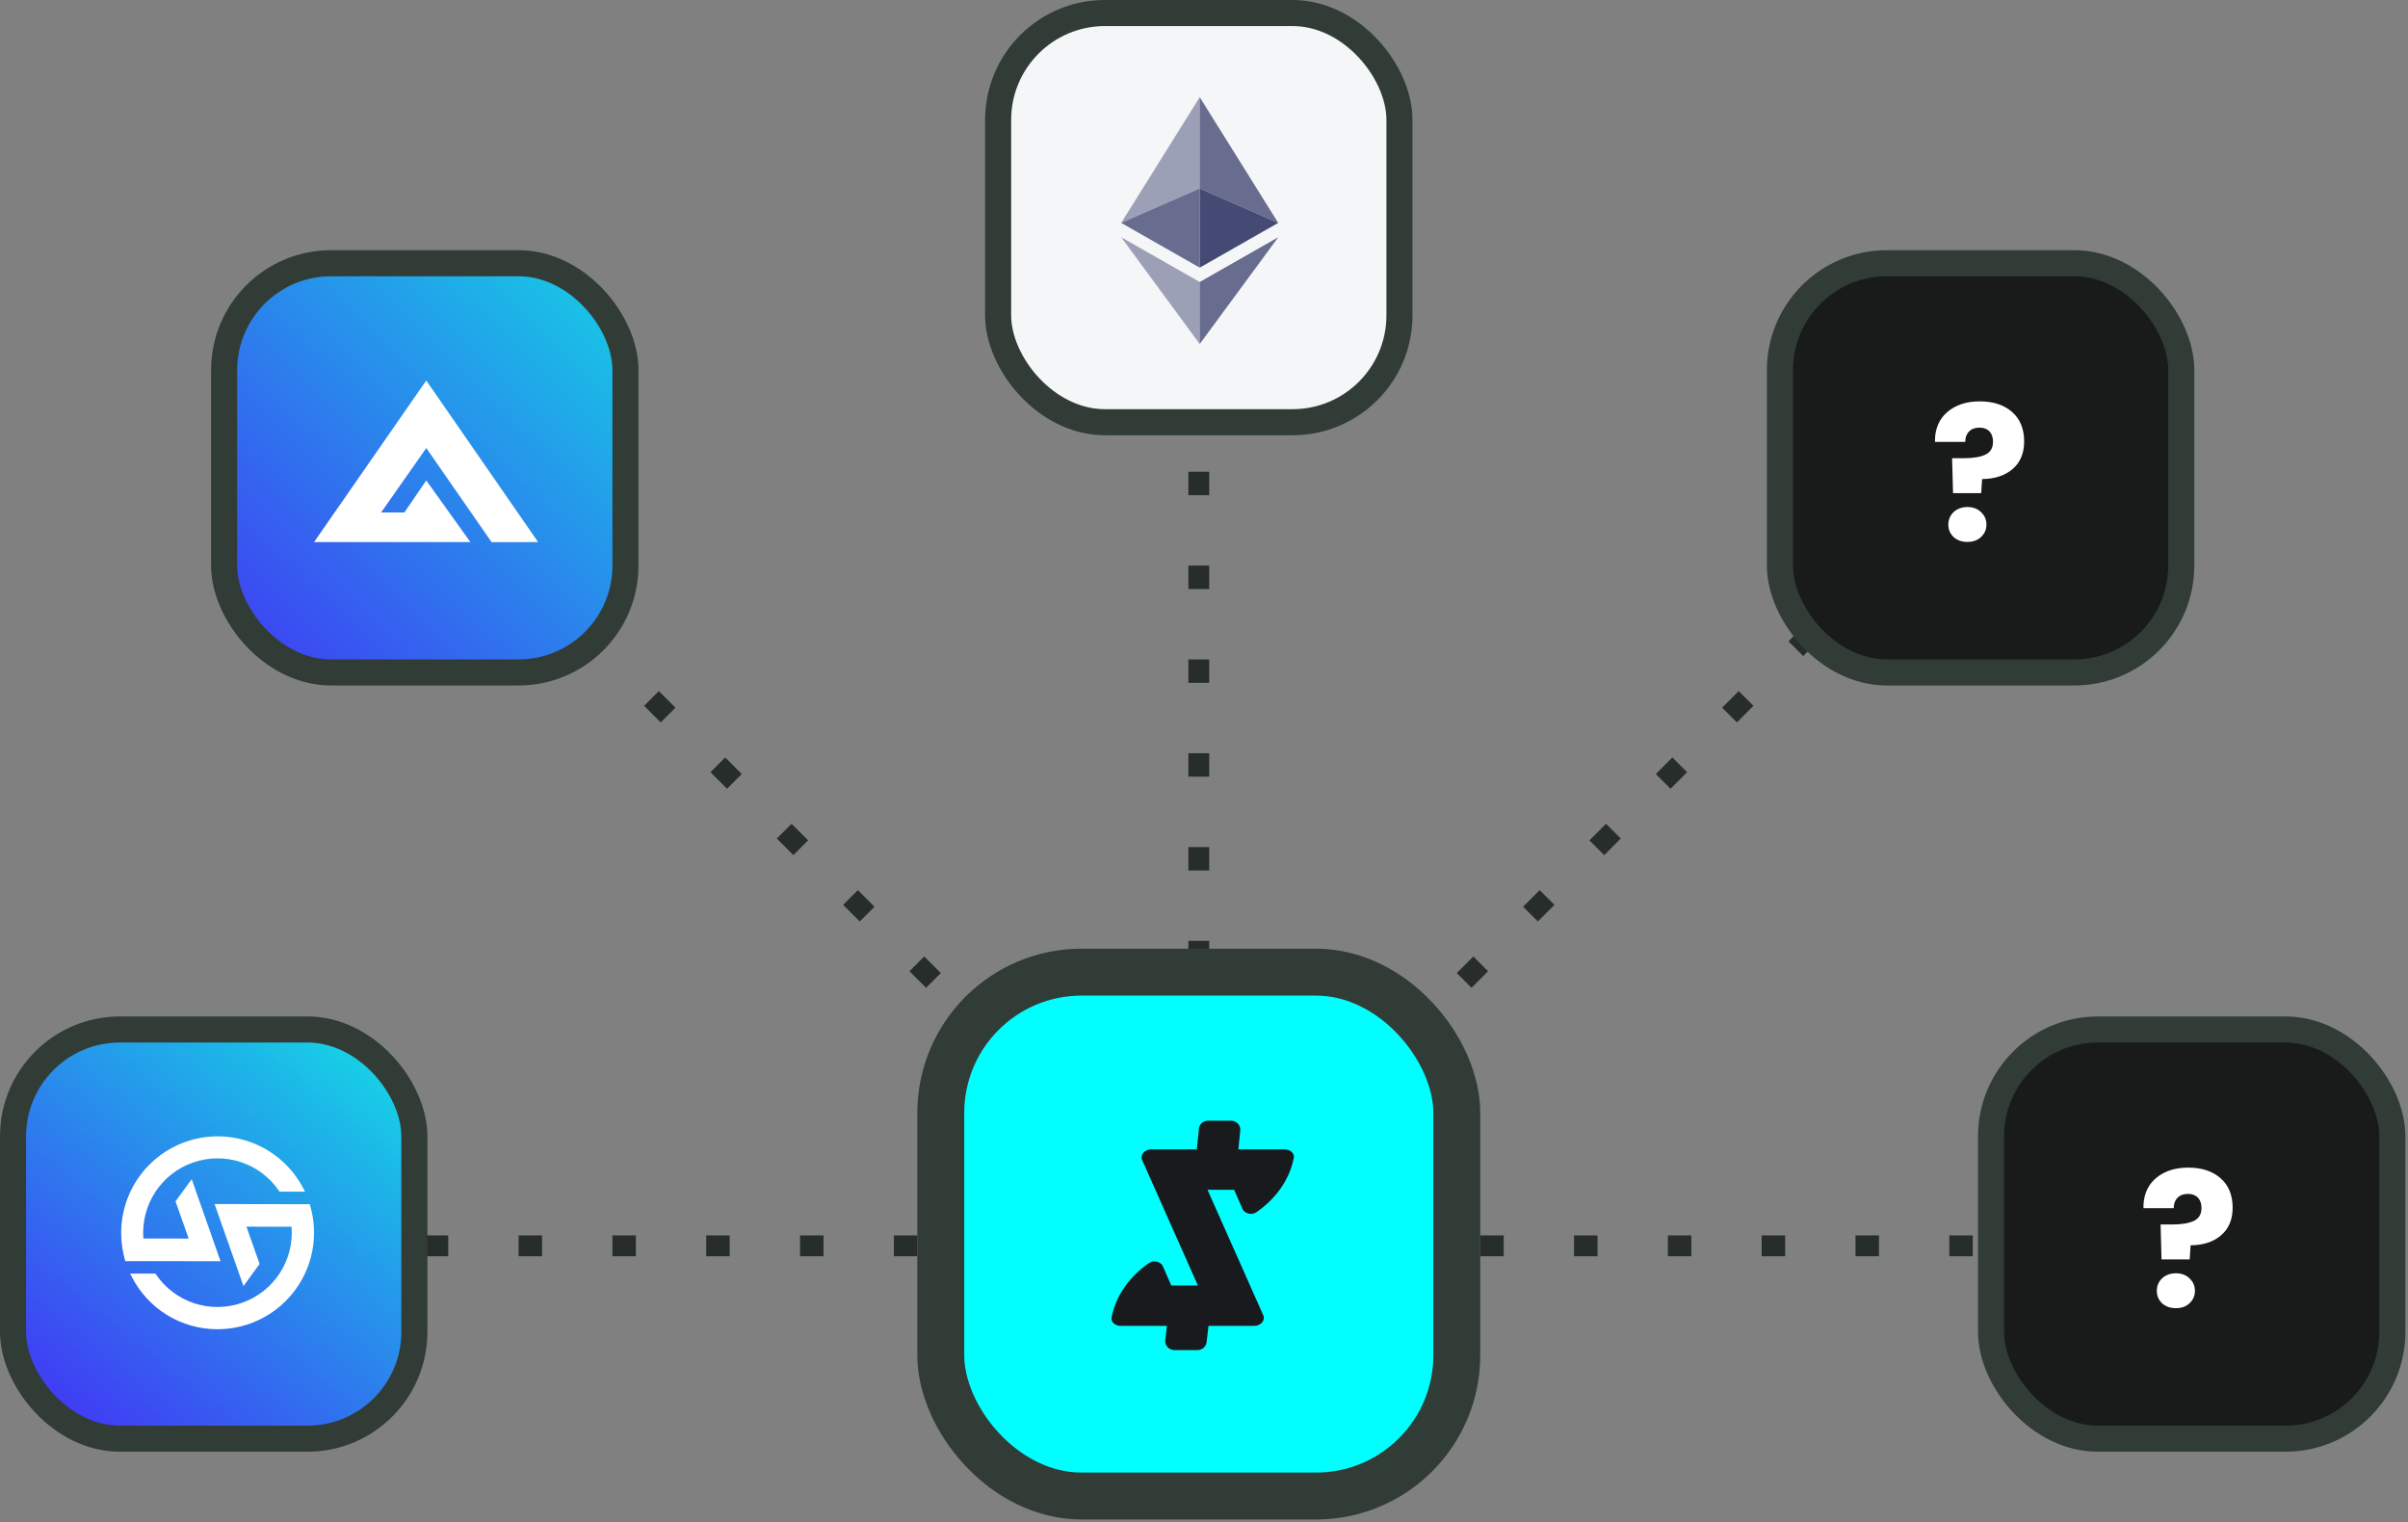
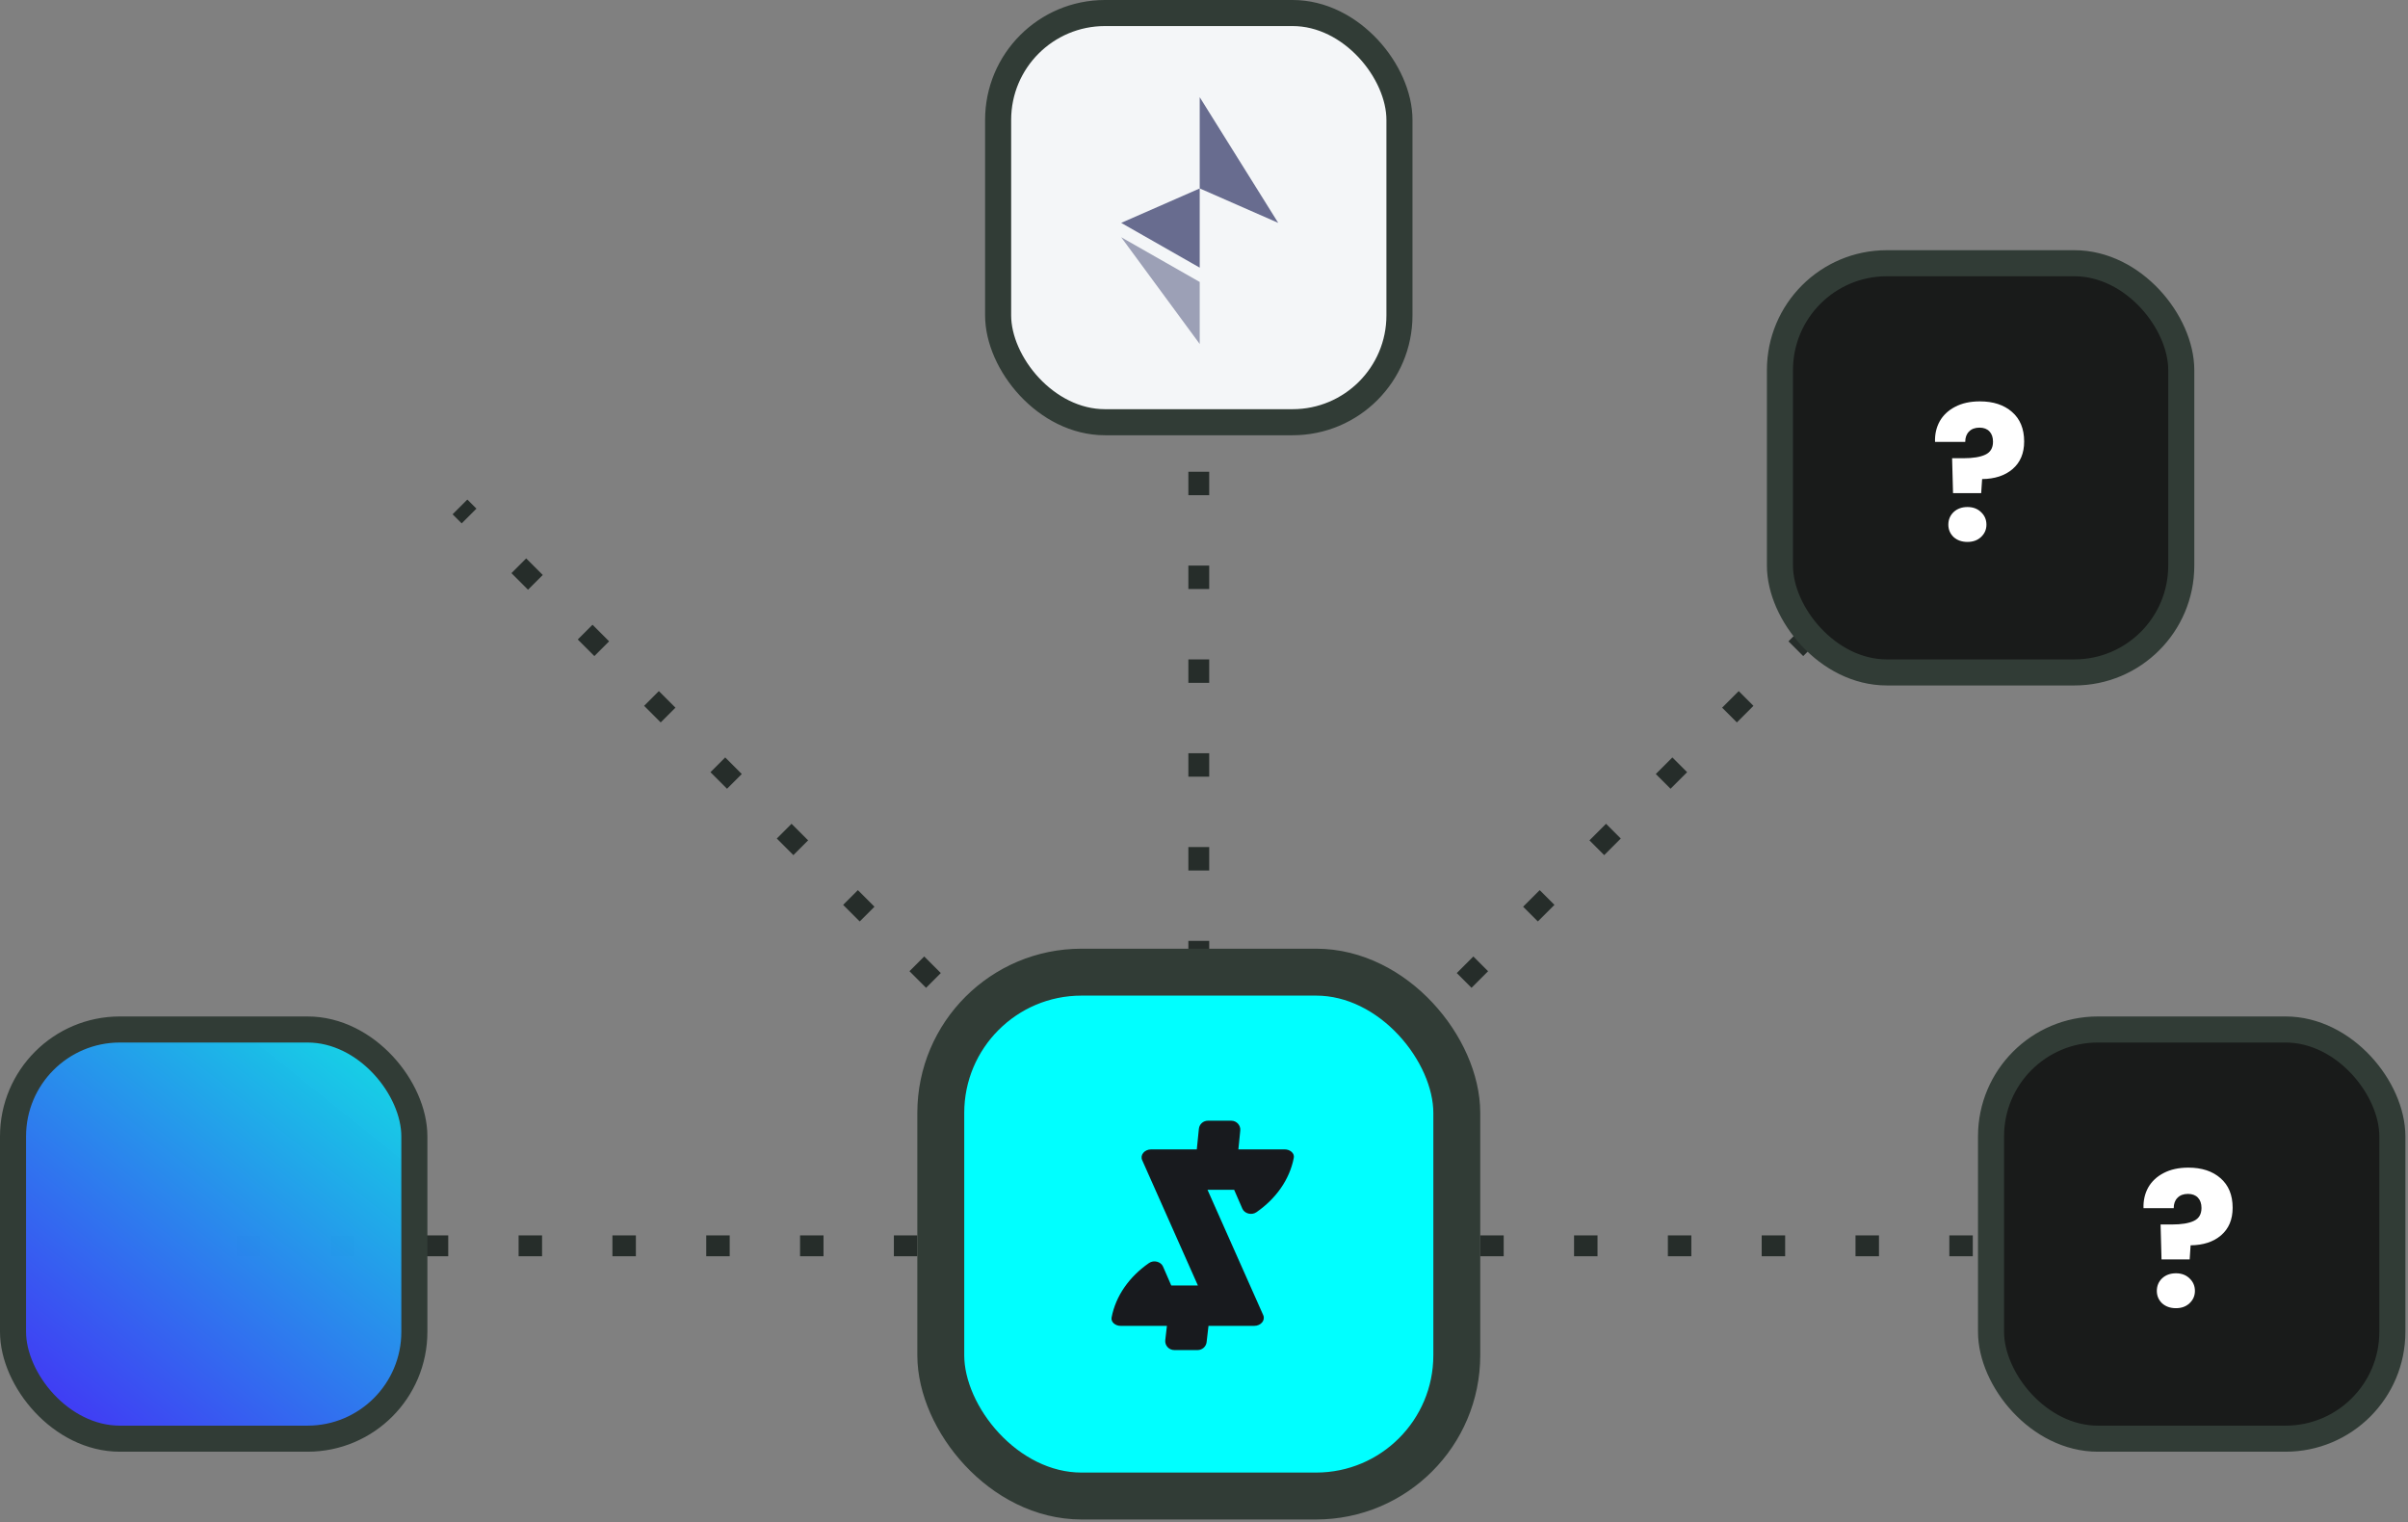
<svg xmlns="http://www.w3.org/2000/svg" width="462" height="292" viewBox="0 0 462 292" fill="none">
  <rect x="0" y="0" width="462" height="292" fill="#808080" stroke="none" />
  <path d="M230 239V48.5M230 239H418.25M230 239H44M230 239L371.75 97.25M230 239L88.25 97.25" stroke="#262D2A" stroke-width="4" stroke-dasharray="4.5 13.5" />
  <rect x="180.5" y="186.5" width="99" height="100.5" rx="27" fill="#00FFFF" stroke="#313C36" stroke-width="9" />
  <rect x="2.5" y="197.5" width="77" height="78.5" rx="20.5" fill="url(#paint0_linear_2530_2737)" stroke="#313C36" stroke-width="5" />
  <rect x="382" y="197.5" width="77" height="78.5" rx="20.5" fill="#191B1A" stroke="#313C36" stroke-width="5" />
  <rect x="341.5" y="50.5" width="77" height="78.5" rx="20.5" fill="#191B1A" stroke="#313C36" stroke-width="5" />
-   <rect x="43" y="50.5" width="77" height="78.5" rx="20.5" fill="url(#paint1_linear_2530_2737)" stroke="#313C36" stroke-width="5" />
  <rect x="191.5" y="2.5" width="77" height="78.5" rx="20.5" fill="#F4F6F8" stroke="#313C36" stroke-width="5" />
-   <path d="M25.258 244.889L24.968 244.334H29.816L29.935 244.502C31.706 247.102 34.287 249.044 37.276 250.025C40.265 251.006 43.494 250.971 46.461 249.925C49.427 248.88 51.965 246.883 53.679 244.245C55.393 241.608 56.186 238.477 55.936 235.342L47.283 235.327L49.809 242.472L46.715 246.723L41.169 230.982L59.428 231.018L59.507 231.295C59.716 231.989 59.878 232.695 59.993 233.41C60.169 234.432 60.254 235.467 60.25 236.504C60.244 240.873 58.695 245.1 55.874 248.437C53.054 251.774 49.146 254.007 44.839 254.742C43.801 254.91 42.75 254.996 41.698 255C38.29 255.002 34.949 254.058 32.046 252.273C29.143 250.488 26.793 247.932 25.258 244.889V244.889ZM28.37 241.934H24.036L23.962 241.657C23.765 240.972 23.612 240.276 23.505 239.571C22.775 235.215 23.626 230.742 25.905 226.959C28.184 223.176 31.741 220.333 35.933 218.942C40.125 217.551 44.675 217.705 48.763 219.375C52.851 221.046 56.209 224.123 58.228 228.051L58.515 228.606H53.639L53.52 228.438C51.746 225.843 49.164 223.906 46.177 222.928C43.189 221.951 39.962 221.987 36.998 223.031C34.033 224.076 31.495 226.07 29.779 228.704C28.064 231.338 27.267 234.465 27.511 237.598L36.201 237.613L33.674 230.468L36.783 226.217L42.313 241.958L28.37 241.934Z" fill="white" />
  <path opacity="0.8" d="M230.177 18.643V36.146L245.24 42.757L230.177 18.643Z" fill="#454A75" />
-   <path opacity="0.5" d="M230.179 18.643L215.113 42.757L230.179 36.146V18.643Z" fill="#454A75" />
-   <path opacity="0.8" d="M230.177 54.099V65.992L245.25 45.511L230.177 54.099Z" fill="#454A75" />
+   <path opacity="0.5" d="M230.179 18.643L230.179 36.146V18.643Z" fill="#454A75" />
  <path opacity="0.5" d="M230.179 65.992V54.097L215.113 45.511L230.179 65.992Z" fill="#454A75" />
-   <path d="M230.177 51.348L245.24 42.758L230.177 36.152V51.348Z" fill="#454A75" />
  <path opacity="0.8" d="M215.113 42.758L230.179 51.348V36.152L215.113 42.758Z" fill="#454A75" />
-   <path d="M103.25 103.999L81.783 73L60.25 103.999H90.25L81.783 92.168L77.583 98.315H73.119L81.786 85.956L94.315 104L103.25 103.999Z" fill="white" />
  <path d="M379.859 77C382.427 77 384.479 77.672 386.015 79.016C387.575 80.36 388.355 82.256 388.355 84.704C388.355 86.96 387.611 88.724 386.123 89.996C384.659 91.244 382.715 91.88 380.291 91.904L380.111 94.604H374.711L374.531 87.908H376.691C378.539 87.908 379.943 87.68 380.903 87.224C381.887 86.768 382.379 85.94 382.379 84.74C382.379 83.9 382.151 83.24 381.695 82.76C381.239 82.28 380.603 82.04 379.787 82.04C378.923 82.04 378.251 82.292 377.771 82.796C377.291 83.276 377.051 83.936 377.051 84.776H371.255C371.207 83.312 371.507 81.992 372.155 80.816C372.827 79.64 373.811 78.716 375.107 78.044C376.427 77.348 378.011 77 379.859 77ZM377.483 103.964C376.403 103.964 375.515 103.652 374.819 103.028C374.147 102.38 373.811 101.588 373.811 100.652C373.811 99.692 374.147 98.888 374.819 98.24C375.515 97.592 376.403 97.268 377.483 97.268C378.539 97.268 379.403 97.592 380.075 98.24C380.771 98.888 381.119 99.692 381.119 100.652C381.119 101.588 380.771 102.38 380.075 103.028C379.403 103.652 378.539 103.964 377.483 103.964Z" fill="white" />
  <path d="M419.859 224C422.427 224 424.479 224.672 426.015 226.016C427.575 227.36 428.355 229.256 428.355 231.704C428.355 233.96 427.611 235.724 426.123 236.996C424.659 238.244 422.715 238.88 420.291 238.904L420.111 241.604H414.711L414.531 234.908H416.691C418.539 234.908 419.943 234.68 420.903 234.224C421.887 233.768 422.379 232.94 422.379 231.74C422.379 230.9 422.151 230.24 421.695 229.76C421.239 229.28 420.603 229.04 419.787 229.04C418.923 229.04 418.251 229.292 417.771 229.796C417.291 230.276 417.051 230.936 417.051 231.776H411.255C411.207 230.312 411.507 228.992 412.155 227.816C412.827 226.64 413.811 225.716 415.107 225.044C416.427 224.348 418.011 224 419.859 224ZM417.483 250.964C416.403 250.964 415.515 250.652 414.819 250.028C414.147 249.38 413.811 248.588 413.811 247.652C413.811 246.692 414.147 245.888 414.819 245.24C415.515 244.592 416.403 244.268 417.483 244.268C418.539 244.268 419.403 244.592 420.075 245.24C420.771 245.888 421.119 246.692 421.119 247.652C421.119 248.588 420.771 249.38 420.075 250.028C419.403 250.652 418.539 250.964 417.483 250.964Z" fill="white" />
  <path d="M236.227 215C237.257 215 238.062 215.878 237.959 216.89L237.594 220.5L246.469 220.5C247.538 220.5 248.396 221.249 248.229 222.117C247.431 226.287 244.806 229.958 241.054 232.556C240.131 233.193 238.77 232.819 238.366 231.887L236.783 228.252L231.673 228.252L242.364 252.301C242.806 253.299 241.91 254.359 240.625 254.359H231.862L231.502 257.476C231.401 258.344 230.657 259 229.772 259H225.301C224.261 259 223.453 258.106 223.571 257.086L223.886 254.359H215.031C213.962 254.359 213.104 253.611 213.271 252.742H213.272C214.07 248.572 216.695 244.901 220.447 242.304C221.37 241.667 222.73 242.041 223.135 242.972L224.717 246.607H229.828L219.137 222.559C218.695 221.561 219.591 220.5 220.876 220.5L229.618 220.5L230.018 216.548C230.107 215.669 230.856 215 231.751 215H236.227Z" fill="#181A1E" />
  <defs>
    <linearGradient id="paint0_linear_2530_2737" x1="79.75" y1="193" x2="-3.25" y2="296.5" gradientUnits="userSpaceOnUse">
      <stop stop-color="#0EE7E4" stop-opacity="0.988" />
      <stop offset="0.423" stop-color="#2989ED" stop-opacity="0.993" />
      <stop offset="1" stop-color="#4E09F8" />
    </linearGradient>
    <linearGradient id="paint1_linear_2530_2737" x1="117.25" y1="53" x2="45.25" y2="127" gradientUnits="userSpaceOnUse">
      <stop stop-color="#16CBE5" />
      <stop offset="1" stop-color="#3F3EF3" />
    </linearGradient>
  </defs>
</svg>